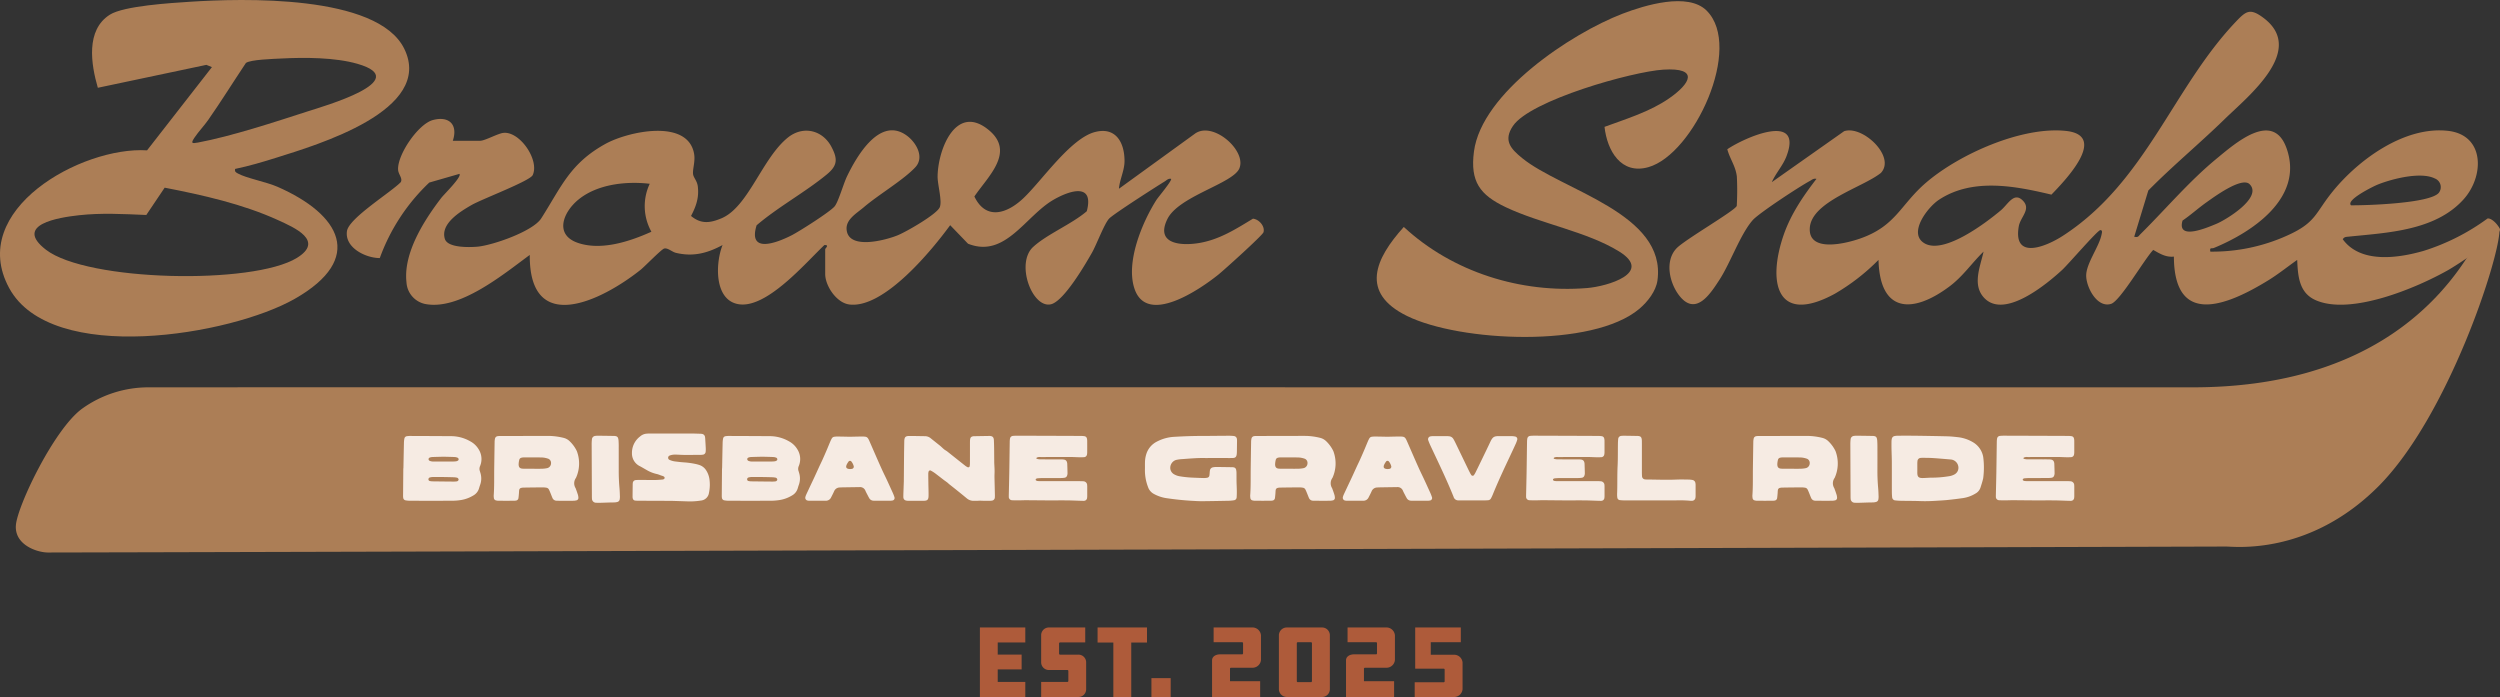
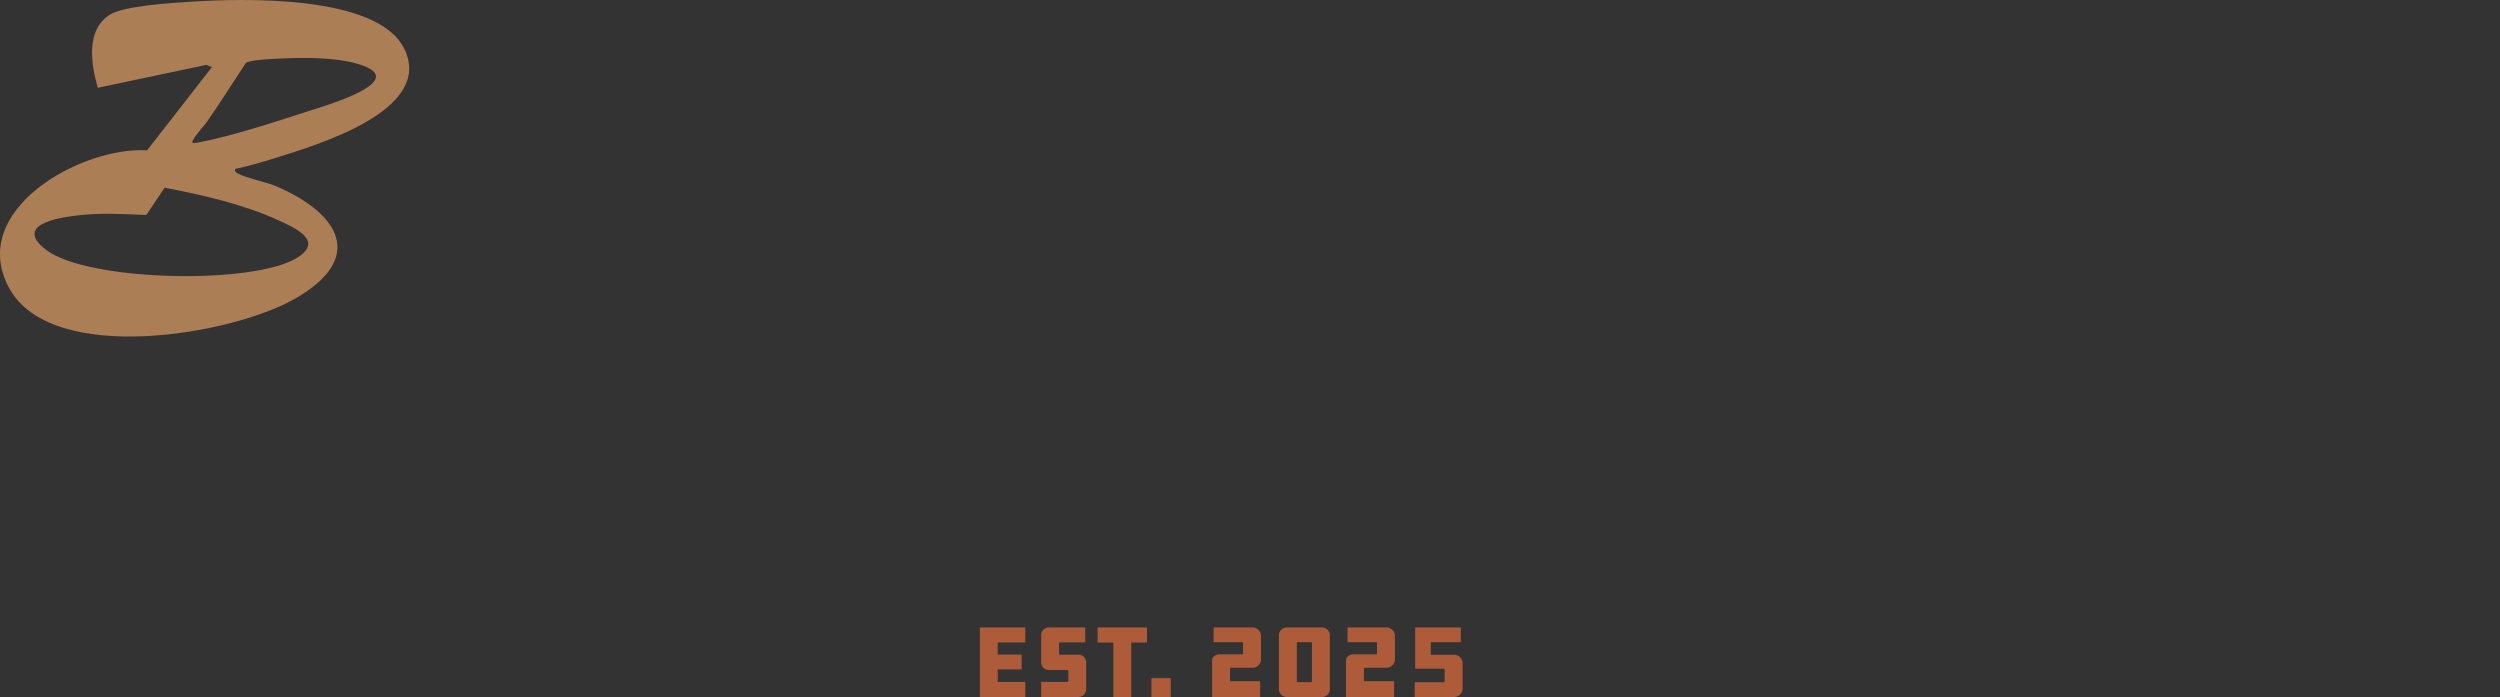
<svg xmlns="http://www.w3.org/2000/svg" width="679.888" height="189.547" viewBox="0 0 679.888 189.547">
  <rect x="0" y="0" width="679.888" height="189.547" fill="#333333" stroke="none" />
  <g id="Top" transform="translate(-2)">
-     <path id="Path_3928" data-name="Path 3928" d="M344.326-10.918c2.236-.014,22.539,2.56,41.438-16.339s33.017-62.175,32.948-69.735c-.02-2.225-3.8-.583-7.86,5.982C403.08-78.452,383.6-54.214,335.318-54.214s-553.45-.029-556.1,0a30.921,30.921,0,0,0-17.841,5.751c-7.6,5.442-17.627,26.365-18.08,31.7s5.639,7.435,8.674,7.468S339.01-10.888,344.326-10.918Z" transform="translate(263.028 159.552)" fill="#ac7e56" />
-     <path id="Path_3935" data-name="Path 3935" d="M-252.2-10.835v.281q-.034,3.58-.062,7.159a3.117,3.117,0,0,0,.039.559.778.778,0,0,0,.624.681,6.784,6.784,0,0,0,1.251.117c3.884.008,7.768.015,11.652-.005a15.719,15.719,0,0,0,2.234-.2,9.224,9.224,0,0,0,3.271-1.215,3.249,3.249,0,0,0,1.567-1.9c.109-.358.213-.718.341-1.07a5.069,5.069,0,0,0,.053-3.174c-.05-.18-.1-.36-.165-.537a1.871,1.871,0,0,1,.084-1.363,4.943,4.943,0,0,0-.425-4.57,5.864,5.864,0,0,0-2.21-2.106,10.557,10.557,0,0,0-5.081-1.427c-.327-.007-.655-.006-.983-.007q-5.194-.029-10.388-.047a4.968,4.968,0,0,0-.836.066.776.776,0,0,0-.668.636,6.5,6.5,0,0,0-.124,1.113c-.056,2.338-.1,4.677-.144,7.015Zm14.017-3.09a2.466,2.466,0,0,1,.8.21c.1.043.182.2.227.326a.436.436,0,0,1-.237.461,1.492,1.492,0,0,1-.387.153,6.116,6.116,0,0,1-.837.064q-2.6.007-5.191,0a2.616,2.616,0,0,1-1.234-.189.57.57,0,0,1-.3-.441.5.5,0,0,1,.311-.433,2.269,2.269,0,0,1,.674-.154c1.028-.041,2.055-.061,3.08-.088C-240.244-13.989-239.215-13.975-238.186-13.925Zm-.157,6.672c-.976.006-4.882-.048-5.858-.059a3.876,3.876,0,0,1-.824-.1.464.464,0,0,1-.342-.4.523.523,0,0,1,.338-.547,3.815,3.815,0,0,1,.817-.136c.883-.015,1.767-.011,2.651,0q1.534.02,3.068.066a5.647,5.647,0,0,1,.828.1.592.592,0,0,1,.5.579.608.608,0,0,1-.483.439,5.909,5.909,0,0,1-.693.057Zm10.735,3.56a4.507,4.507,0,0,0,.046.975.719.719,0,0,0,.549.58,2.64,2.64,0,0,0,.692.1c1.4.009,2.808.007,4.211,0a3.947,3.947,0,0,0,.558-.05.782.782,0,0,0,.659-.641c.064-.415.095-.835.133-1.253.029-.325.026-.654.077-.976a.694.694,0,0,1,.545-.577,2.984,2.984,0,0,1,.693-.082q2.6-.043,5.193-.058a5.9,5.9,0,0,1,.974.09.908.908,0,0,1,.663.477c.176.329.311.68.454,1.025.179.432.337.873.527,1.3a1.209,1.209,0,0,0,1.108.734c.093.006.187.014.28.014,1.451,0,2.9.007,4.352,0a4.081,4.081,0,0,0,.828-.122.694.694,0,0,0,.482-.627,3.437,3.437,0,0,0-.117-.826c-.2-.626-.413-1.244-.647-1.855a2.492,2.492,0,0,1,.1-2.789,9.466,9.466,0,0,0,.345-6.983,2.69,2.69,0,0,0-.214-.518,9.215,9.215,0,0,0-1.835-2.465,3.582,3.582,0,0,0-1.7-.931,17.83,17.83,0,0,0-3.61-.511c-.514-.009-1.029-.006-1.544-.006q-6.106.011-12.212.027a2.8,2.8,0,0,0-.556.044.83.83,0,0,0-.687.626,4.656,4.656,0,0,0-.109.97c-.043,2.433-.076,4.865-.111,7.3-.026,2.339.035,4.679-.12,7.016Zm10.643-7.057c-.889,0-1.779.02-2.669-.006-.908-.026-1.245-.407-1.2-1.34a5.629,5.629,0,0,1,.177-1.1.761.761,0,0,1,.589-.546,2.271,2.271,0,0,1,.553-.081c1.685,0,3.371-.021,5.055.016a5.779,5.779,0,0,1,1.509.287,1.212,1.212,0,0,1,.925,1.253,1.368,1.368,0,0,1-1.02,1.353,7.659,7.659,0,0,1-1.388.167c-.842.026-1.685.008-2.528.008v-.009Zm23.348-6.079q0-.772-.047-1.542a3.073,3.073,0,0,0-.122-.687.778.778,0,0,0-.591-.542,1.858,1.858,0,0,0-.414-.061q-2.244-.041-4.489-.066a4.622,4.622,0,0,0-.7.052,1,1,0,0,0-.923.906,11.681,11.681,0,0,0-.075,1.4q.027,7.015.059,14.031c0,.232,0,.468.022.7a1.111,1.111,0,0,0,1.171,1.14c.419.03.842.019,1.262.009.888-.022,1.775-.058,2.663-.083.374-.011.749,0,1.122-.019a3.213,3.213,0,0,0,.688-.12.837.837,0,0,0,.633-.681,4.09,4.09,0,0,0,.062-.835c-.024-.748-.049-1.5-.115-2.242-.15-1.679-.216-3.36-.205-4.874C-193.616-12.62-193.613-14.725-193.618-16.83ZM-178.959-2c1.5.043,3,.1,4.494.144a19.165,19.165,0,0,0,3.218-.239,2.433,2.433,0,0,0,2.173-2.083c.041-.183.07-.368.1-.553A10.4,10.4,0,0,0-168.9-7.52a6.024,6.024,0,0,0-.954-2.817,3.483,3.483,0,0,0-1.8-1.415,9.588,9.588,0,0,0-1.083-.293,22.4,22.4,0,0,0-3.2-.437c-.747-.048-1.492-.138-2.234-.234a4.852,4.852,0,0,1-1.739-.5.635.635,0,0,1-.065-.985,1.133,1.133,0,0,1,.439-.212,4,4,0,0,1,1.353-.171c.3,0,.6.007.9.026,1.864.117,3.729.027,5.593.05a6.987,6.987,0,0,0,.979-.065.849.849,0,0,0,.73-.751,5.835,5.835,0,0,0,.035-.969c-.035-.889-.1-1.777-.15-2.665a4.17,4.17,0,0,0-.049-.418.97.97,0,0,0-.82-.842,3.371,3.371,0,0,0-.418-.043c-.89-.025-1.78-.063-2.669-.064q-5.341-.006-10.683,0c-.453,0-.909,0-1.359.047a3.022,3.022,0,0,0-1.728.765,5.558,5.558,0,0,0-2.194,4.495,3.849,3.849,0,0,0,2.276,3.64c.668.369,1.326.756,1.991,1.132a9.375,9.375,0,0,0,2.491.937c.57.132.92.347,1.5.5a1.3,1.3,0,0,1,.493.247.449.449,0,0,1,.139.356.537.537,0,0,1-.249.3.926.926,0,0,1-.4.108c-.607.047-1.214.1-1.822.115-1.594.033-2.946-.038-4.539-.015-.281,0-.562.008-.842.034a.869.869,0,0,0-.811.828,2.307,2.307,0,0,0-.025.28c-.015,1.264-.03,2.236-.038,3.5a1.992,1.992,0,0,0,.065.415.738.738,0,0,0,.606.553c.316.031.635.048.952.048C-185.656-2.033-179.472-2.014-178.959-2Zm13.43-8.836v.281q-.034,3.58-.062,7.159a3.114,3.114,0,0,0,.039.559.778.778,0,0,0,.624.681,6.784,6.784,0,0,0,1.251.117c3.884.008,7.768.015,11.653-.005a15.719,15.719,0,0,0,2.234-.2,9.223,9.223,0,0,0,3.271-1.215,3.248,3.248,0,0,0,1.567-1.9c.109-.358.213-.718.341-1.07a5.069,5.069,0,0,0,.053-3.174c-.05-.18-.1-.36-.165-.537a1.87,1.87,0,0,1,.084-1.363,4.942,4.942,0,0,0-.425-4.57,5.863,5.863,0,0,0-2.21-2.106,10.558,10.558,0,0,0-5.082-1.427c-.327-.007-.655-.006-.983-.007q-5.194-.029-10.388-.047a4.967,4.967,0,0,0-.836.066.775.775,0,0,0-.668.636,6.492,6.492,0,0,0-.124,1.113c-.056,2.338-.1,4.677-.144,7.015Zm14.017-3.09a2.466,2.466,0,0,1,.8.21c.1.043.183.2.227.326a.436.436,0,0,1-.237.461,1.49,1.49,0,0,1-.387.153,6.114,6.114,0,0,1-.837.064q-2.6.007-5.191,0a2.616,2.616,0,0,1-1.234-.189.57.57,0,0,1-.3-.441.5.5,0,0,1,.31-.433,2.27,2.27,0,0,1,.674-.154c1.028-.041,2.055-.061,3.08-.088C-153.569-13.989-152.541-13.975-151.512-13.925Zm-.157,6.672c-.976.006-4.882-.048-5.858-.059a3.877,3.877,0,0,1-.824-.1.464.464,0,0,1-.342-.4.523.523,0,0,1,.338-.547,3.816,3.816,0,0,1,.817-.136c.883-.015,1.767-.011,2.651,0q1.534.02,3.068.066a5.648,5.648,0,0,1,.828.1.592.592,0,0,1,.5.579.608.608,0,0,1-.483.439,5.912,5.912,0,0,1-.693.057Zm17.658-12.25a6.477,6.477,0,0,0-.978.059.921.921,0,0,0-.677.456,8.135,8.135,0,0,0-.429.88c-.349.818-.678,1.643-1.03,2.46q-.268.623-.541,1.243-.306.694-.617,1.385c-.187.417-.571,1.195-.761,1.611-.576,1.254-.967,2.143-1.556,3.392q-.818,1.727-1.628,3.458c-.16.339-.322.677-.469,1.02a3.391,3.391,0,0,0-.168.533.761.761,0,0,0,.119.6.76.76,0,0,0,.523.319,1.708,1.708,0,0,0,.277.04q2.315.008,4.63.008a1.553,1.553,0,0,0,1.46-.917c.278-.541.559-1.081.808-1.635a1.655,1.655,0,0,1,1.523-1.054c.187-.011.373-.028.56-.031q2.1-.034,4.208-.065c.187,0,.375.011.561,0a1.556,1.556,0,0,1,1.677,1c.166.386.371.755.564,1.13.15.291.3.583.464.865a1.365,1.365,0,0,0,1.151.692c.14.01.28.02.421.02,1.358,0,2.714,0,4.07,0a4.233,4.233,0,0,0,.695-.072.686.686,0,0,0,.454-.3.684.684,0,0,0,.09-.538,10.883,10.883,0,0,0-.5-1.305c-.543-1.175-1.061-2.349-1.611-3.52-.463-.987-.96-1.974-1.408-2.968q-.351-.78-.7-1.563-.571-1.294-1.137-2.59-.716-1.651-1.44-3.3c-.524-1.192-.69-1.312-2.014-1.312-1.122,0-2.244.039-3.336.06C-131.859-19.464-132.934-19.492-134.012-19.5Zm2.444,7.531a5.542,5.542,0,0,1,.51-.793.491.491,0,0,1,.36-.129.49.49,0,0,1,.343.169,3.471,3.471,0,0,1,.643,1.261.6.6,0,0,1-.055.457.6.6,0,0,1-.363.284c-.09.017-.182.031-.262.042a2.132,2.132,0,0,1-.545.01C-131.774-10.769-131.949-11.188-131.567-11.972Zm40.073-.617c-.008-1.192-.015-2.289-.027-3.388-.009-.843-.029-1.686-.068-2.528-.037-.8-.348-1.111-1.109-1.156-.046,0-.093,0-.14,0-1.4.023-2.808.044-4.214.072a1.418,1.418,0,0,0-.412.074.775.775,0,0,0-.548.586,3,3,0,0,0-.073.554c-.013.421-.011.843-.011,1.264,0,1.593.005,3.185-.007,4.778a6.1,6.1,0,0,1-.069.942.434.434,0,0,1-.5.256,3.578,3.578,0,0,1-.6-.343c-.961-.749-1.912-1.509-2.865-2.267l-2.117-1.684c-.279-.223-.57-.349-.849-.572-.391-.311-.771-.719-1.162-1.03q-1.234-.981-2.464-1.966a2.445,2.445,0,0,0-1.535-.6c-1.452-.016-2.9-.058-4.355-.055-.976,0-1.269.3-1.333,1.23-.007.093-.009.187-.01.281q-.016.944-.034,1.893t-.027,1.9q-.021,2.324-.039,4.648c-.008.958-.011,1.477-.02,2.42,0,.067-.02.483-.02.552,0,.086-.019.515-.023.613-.013.324-.007.33-.018.616-.028.8-.071,1.591-.071,2.386,0,.674.346,1.006,1.043,1.07.093.008.187.016.28.016,1.4,0,2.809.018,4.215,0,1.022-.015,1.307-.308,1.32-1.382.014-1.123-.034-2.246-.05-3.37-.013-.889-.027-1.779-.027-2.669a2.429,2.429,0,0,1,.1-.547.432.432,0,0,1,.228-.251.433.433,0,0,1,.339-.01,11.039,11.039,0,0,1,1.184.741q1.161.886,2.316,1.781c.281.218.731.517,1.011.736.249.2.329.31.578.506l.535.422.482.381q1.851,1.468,3.672,2.973a2.868,2.868,0,0,0,1.933.7q.372,0,.745-.005c.35,0,.63-.035.981-.035s.784.034,1.142.034q.744,0,1.488,0a4.037,4.037,0,0,0,.559-.046.9.9,0,0,0,.81-.834q.027-.42.012-.841c-.036-1.575-.073-3.154-.107-4.621-.017-.71.04-1.285.025-1.93C-91.41-11.076-91.488-11.9-91.494-12.59ZM-76.826-2.139c1.732,0,3.464-.011,5.2,0,1.029.009,2.057.059,3.086.09.466.014.935.041,1.4.034a.883.883,0,0,0,.64-.249.884.884,0,0,0,.268-.632,4.136,4.136,0,0,0,.029-.42q0-1.264,0-2.527c0-.14-.006-.281-.019-.421A1.058,1.058,0,0,0-67.3-7.331a5.342,5.342,0,0,0-.561-.033q-1.262-.007-2.525-.007-4.283,0-8.566,0a6.265,6.265,0,0,1-.839-.048,1.188,1.188,0,0,1-.369-.176c-.077-.042-.076-.343,0-.379a1.255,1.255,0,0,1,.381-.162c.466-.04.933-.069,1.4-.072,1.638-.008,3.277,0,4.915-.008A7.062,7.062,0,0,0-72.347-8.3a.847.847,0,0,0,.684-.634,1.855,1.855,0,0,0,.1-.549c-.015-.888-.044-1.777-.077-2.665a1.6,1.6,0,0,0-.085-.41.893.893,0,0,0-.673-.649,3.517,3.517,0,0,0-.695-.074c-.515-.012-1.03-.008-1.544-.008-1.5,0-3,0-4.494-.011a4.276,4.276,0,0,1-.817-.145.132.132,0,0,1-.077-.105c.015-.078.037-.185.093-.221a1.988,1.988,0,0,1,1.1-.15q4-.024,8-.02c.795,0,1.589.056,2.384.072.467.009.936.008,1.4-.023a.844.844,0,0,0,.772-.7,3.332,3.332,0,0,0,.064-.556q.009-1.615,0-3.23a2.633,2.633,0,0,0-.07-.554.788.788,0,0,0-.648-.658,6.862,6.862,0,0,0-1.116-.079q-8.636-.034-17.272-.059a10.319,10.319,0,0,0-1.12.055.865.865,0,0,0-.763.717,5.7,5.7,0,0,0-.079.836c-.044,2.853-.075,5.709-.123,8.563-.033,1.965-.087,3.929-.13,5.894,0,.187-.009.375,0,.561a.9.9,0,0,0,.246.643.9.9,0,0,0,.629.28c.653.038,1.308.032,1.964.029s1.31-.041,1.965-.035C-80.76-2.171-76.829-2.128-76.826-2.139ZM-42.58-19.422a11.451,11.451,0,0,0-4.7,1.308,5.686,5.686,0,0,0-2.883,3.468A7.851,7.851,0,0,0-50.5-12.43c-.016.656.011,1.313-.014,1.968a12.734,12.734,0,0,0,.84,4.674A3.311,3.311,0,0,0-48.085-3.9a10.233,10.233,0,0,0,3.3,1.137,78.384,78.384,0,0,0,7.968.788q1.051.067,2.106.056,3.513-.042,7.025-.117a10.972,10.972,0,0,0,1.395-.134.825.825,0,0,0,.72-.758c.045-.605.056-1.215.049-1.822-.01-.843-.06-1.685-.075-2.527-.015-.8,0-1.593-.013-2.389a4.189,4.189,0,0,0-.1-.833.8.8,0,0,0-.682-.624,1.477,1.477,0,0,0-.278-.039c-1.5-.023-3-.049-4.5-.061a4.332,4.332,0,0,0-.836.092,1,1,0,0,0-.828.847,6.677,6.677,0,0,0-.075.7,6.5,6.5,0,0,1-.074.7.7.7,0,0,1-.55.578,4.549,4.549,0,0,1-.973.09c-.889-.017-1.778-.058-2.667-.095a28.845,28.845,0,0,1-3.774-.364,4.491,4.491,0,0,1-1.71-.605,2.034,2.034,0,0,1-.937-1.347,2.251,2.251,0,0,1,1.559-2.511,9.987,9.987,0,0,1,1.669-.227c2.1-.148,4.2-.345,6.315-.29.469.012.937-.012,1.406-.013q1.335-.006,2.669,0c1.077,0,2.155.024,3.232.008.827-.012,1.107-.277,1.2-1.06.027-.232.037-.467.041-.7q.022-1.476.036-2.951a3.839,3.839,0,0,0-.021-.421.92.92,0,0,0-.807-.847,11.6,11.6,0,0,0-1.4-.077c-2.388.013-4.777.038-6.618.054C-37.432-19.679-40-19.566-42.58-19.422ZM-21.874-3.694a4.5,4.5,0,0,0,.046.975.719.719,0,0,0,.549.58,2.639,2.639,0,0,0,.692.1c1.4.009,2.808.007,4.212,0a3.947,3.947,0,0,0,.558-.05.782.782,0,0,0,.659-.641c.064-.415.095-.835.133-1.253.029-.325.026-.654.077-.976a.694.694,0,0,1,.545-.577,2.984,2.984,0,0,1,.693-.082q2.6-.043,5.193-.058a5.9,5.9,0,0,1,.974.09.908.908,0,0,1,.663.477c.176.329.311.68.454,1.025.179.432.337.873.527,1.3a1.209,1.209,0,0,0,1.108.734c.093.006.187.014.28.014,1.451,0,2.9.007,4.352,0a4.082,4.082,0,0,0,.828-.122.7.7,0,0,0,.482-.627,3.437,3.437,0,0,0-.117-.826C.838-4.244.62-4.862.386-5.474a2.492,2.492,0,0,1,.1-2.789,9.466,9.466,0,0,0,.345-6.983,2.693,2.693,0,0,0-.214-.518,9.216,9.216,0,0,0-1.835-2.465,3.582,3.582,0,0,0-1.7-.931,17.829,17.829,0,0,0-3.61-.511c-.514-.009-1.029-.006-1.544-.006q-6.106.011-12.212.027a2.8,2.8,0,0,0-.556.044.83.83,0,0,0-.687.626,4.65,4.65,0,0,0-.109.97c-.043,2.433-.076,4.865-.111,7.3-.026,2.339.035,4.679-.12,7.016Zm10.643-7.057c-.889,0-1.779.02-2.669-.006-.908-.026-1.245-.407-1.2-1.34a5.629,5.629,0,0,1,.177-1.1.761.761,0,0,1,.589-.546,2.271,2.271,0,0,1,.553-.081c1.685,0,3.371-.021,5.055.016a5.779,5.779,0,0,1,1.509.287A1.212,1.212,0,0,1-6.3-12.27a1.368,1.368,0,0,1-1.02,1.353,7.658,7.658,0,0,1-1.388.167c-.842.026-1.685.008-2.528.008v-.009Zm23.4-8.753a6.477,6.477,0,0,0-.978.059.921.921,0,0,0-.677.456,8.133,8.133,0,0,0-.429.88c-.349.818-.678,1.643-1.03,2.46q-.268.623-.541,1.243-.306.694-.617,1.385c-.187.417-.571,1.195-.761,1.611-.576,1.254-.967,2.143-1.556,3.392Q4.761-6.291,3.951-4.56c-.16.339-.322.677-.469,1.02a3.4,3.4,0,0,0-.168.533.761.761,0,0,0,.119.6.761.761,0,0,0,.523.319,1.709,1.709,0,0,0,.277.04q2.315.008,4.63.008a1.553,1.553,0,0,0,1.46-.917c.278-.541.559-1.081.808-1.635a1.655,1.655,0,0,1,1.523-1.054c.187-.011.373-.028.56-.031q2.1-.034,4.208-.065c.187,0,.375.011.561,0a1.556,1.556,0,0,1,1.677,1c.166.386.371.755.564,1.13.15.291.3.583.464.865a1.365,1.365,0,0,0,1.151.692c.14.01.28.02.421.02,1.357,0,2.714,0,4.07,0a4.233,4.233,0,0,0,.695-.072.686.686,0,0,0,.454-.3.684.684,0,0,0,.089-.538,10.882,10.882,0,0,0-.5-1.305c-.543-1.175-1.061-2.349-1.611-3.52C25-8.759,24.5-9.746,24.05-10.74q-.351-.78-.7-1.563-.571-1.294-1.137-2.59-.716-1.651-1.44-3.3c-.524-1.192-.69-1.312-2.014-1.312-1.122,0-2.244.039-3.336.06C14.32-19.464,13.245-19.492,12.168-19.5Zm2.444,7.531a5.54,5.54,0,0,1,.51-.793.491.491,0,0,1,.36-.129.49.49,0,0,1,.343.169,3.472,3.472,0,0,1,.643,1.261.6.6,0,0,1-.055.457.6.6,0,0,1-.363.284c-.09.017-.182.031-.262.042a2.132,2.132,0,0,1-.545.01C14.4-10.769,14.23-11.188,14.612-11.972ZM41.823-2.139c.327,0,.656-.009.982-.038A.949.949,0,0,0,43.6-2.69a10.775,10.775,0,0,0,.479-1.015c1.463-3.6,3.12-7.122,4.776-10.64.518-1.1,1.036-2.2,1.537-3.314a6.96,6.96,0,0,0,.366-1.056.7.7,0,0,0-.485-.765,4.806,4.806,0,0,0-.967-.129c-1.124-.016-2.248,0-3.373-.01-1.39-.017-1.848.138-2.508,1.549-.735,1.569-1.495,3.127-2.249,4.688q-.884,1.835-1.786,3.663a6.212,6.212,0,0,1-.432.72.442.442,0,0,1-.368.162.441.441,0,0,1-.347-.2,4.956,4.956,0,0,1-.293-.478q-.325-.623-.63-1.256-1.674-3.483-3.358-6.961c-.183-.379-.375-.756-.591-1.117a1.508,1.508,0,0,0-1.147-.725,4.166,4.166,0,0,0-.561-.034q-1.967-.006-3.935,0a3.523,3.523,0,0,0-.557.056.791.791,0,0,0-.57.374.791.791,0,0,0-.068.678,16.761,16.761,0,0,0,.644,1.555c2.126,4.539,4.32,9.047,6.194,13.7.017.043.038.086.053.13a1.316,1.316,0,0,0,1.376.976c.281-.008.562.005.843.005h2.951c1.077,0,2.155,0,3.231,0Zm22.036,0c1.732,0,3.464-.011,5.2,0,1.029.009,2.057.059,3.086.09.466.014.935.041,1.4.034a.883.883,0,0,0,.64-.249.884.884,0,0,0,.268-.632,4.1,4.1,0,0,0,.029-.42q0-1.264,0-2.527c0-.14-.006-.281-.019-.421a1.058,1.058,0,0,0-1.075-1.071,5.343,5.343,0,0,0-.561-.033Q71.564-7.37,70.3-7.37q-4.283,0-8.566,0a6.265,6.265,0,0,1-.839-.048,1.189,1.189,0,0,1-.369-.176c-.077-.042-.076-.343,0-.379a1.255,1.255,0,0,1,.381-.162c.465-.04.933-.069,1.4-.072,1.638-.008,3.277,0,4.915-.008A7.063,7.063,0,0,0,68.338-8.3a.847.847,0,0,0,.684-.634,1.855,1.855,0,0,0,.1-.549c-.015-.888-.044-1.777-.077-2.665a1.6,1.6,0,0,0-.085-.41.893.893,0,0,0-.673-.649,3.516,3.516,0,0,0-.695-.074c-.515-.012-1.03-.008-1.544-.008-1.5,0-3,0-4.494-.011a4.276,4.276,0,0,1-.817-.145.132.132,0,0,1-.077-.105c.015-.078.037-.185.093-.221a1.988,1.988,0,0,1,1.1-.15q4-.024,8-.02c.795,0,1.589.056,2.384.072.467.009.936.008,1.4-.023a.844.844,0,0,0,.772-.7,3.334,3.334,0,0,0,.064-.556q.009-1.615,0-3.23a2.632,2.632,0,0,0-.07-.554.788.788,0,0,0-.648-.658,6.863,6.863,0,0,0-1.116-.079Q64-19.709,55.366-19.733a10.319,10.319,0,0,0-1.12.055.865.865,0,0,0-.763.717,5.707,5.707,0,0,0-.079.836c-.044,2.853-.075,5.709-.123,8.563-.033,1.965-.087,3.929-.13,5.894,0,.187-.009.375,0,.561a.9.9,0,0,0,.246.643.9.9,0,0,0,.629.28c.653.038,1.308.032,1.964.029S57.3-2.2,57.959-2.19C59.925-2.171,63.856-2.128,63.859-2.139Zm30.062,0a31.169,31.169,0,0,1,3.929.112,2.548,2.548,0,0,0,.421,0,.944.944,0,0,0,.937-.871,3,3,0,0,0,.039-.419q0-1.545,0-3.091A2.808,2.808,0,0,0,99.2-6.82a.986.986,0,0,0-.8-.87A6.653,6.653,0,0,0,97.286-7.8c-1.124-.014-2.25-.043-3.372.006-2.624.114-5.244-.009-7.866-.018a5.07,5.07,0,0,1-.56-.033.888.888,0,0,1-.808-.835c-.035-.419-.04-.842-.04-1.263q0-3.653,0-7.306c0-.375,0-.75-.01-1.124-.039-1-.292-1.258-1.246-1.295-.094,0-.187,0-.281,0-1.077-.018-2.154-.039-3.231-.051a7.1,7.1,0,0,0-.841.038.9.9,0,0,0-.833.814c-.052.463-.069.932-.076,1.4-.031,2.013.008,4.03-.09,6.04-.122,2.529-.024,5.058-.132,7.585a6.084,6.084,0,0,0,.06.979.786.786,0,0,0,.654.649,13.427,13.427,0,0,0,1.4.082q4.286.011,8.571,0c1.78,0,3.56-.006,5.339,0ZM114.7-3.694a4.5,4.5,0,0,0,.046.975.719.719,0,0,0,.549.58,2.64,2.64,0,0,0,.692.1c1.4.009,2.808.007,4.211,0a3.947,3.947,0,0,0,.558-.05.782.782,0,0,0,.659-.641c.064-.415.095-.835.133-1.253.029-.325.026-.654.077-.976a.694.694,0,0,1,.545-.577,2.984,2.984,0,0,1,.693-.082q2.6-.043,5.193-.058a5.9,5.9,0,0,1,.974.09.908.908,0,0,1,.663.477c.176.329.311.68.454,1.025.179.432.337.873.527,1.3a1.209,1.209,0,0,0,1.108.734c.093.006.187.014.28.014,1.451,0,2.9.007,4.352,0a4.082,4.082,0,0,0,.828-.122.7.7,0,0,0,.482-.627,3.437,3.437,0,0,0-.117-.826c-.2-.626-.413-1.244-.647-1.855a2.492,2.492,0,0,1,.1-2.789,9.466,9.466,0,0,0,.345-6.983,2.692,2.692,0,0,0-.214-.518,9.216,9.216,0,0,0-1.835-2.465,3.582,3.582,0,0,0-1.7-.931,17.828,17.828,0,0,0-3.61-.511c-.514-.009-1.029-.006-1.544-.006q-6.106.011-12.212.027a2.8,2.8,0,0,0-.556.044.83.83,0,0,0-.687.626,4.653,4.653,0,0,0-.109.97c-.043,2.433-.076,4.865-.111,7.3-.026,2.339.035,4.679-.12,7.016Zm10.643-7.057c-.889,0-1.779.02-2.669-.006-.908-.026-1.245-.407-1.2-1.34a5.632,5.632,0,0,1,.177-1.1.761.761,0,0,1,.589-.546,2.27,2.27,0,0,1,.553-.081c1.685,0,3.371-.021,5.055.016a5.779,5.779,0,0,1,1.509.287,1.212,1.212,0,0,1,.925,1.253,1.368,1.368,0,0,1-1.02,1.353,7.658,7.658,0,0,1-1.388.167c-.842.026-1.685.008-2.528.008v-.009Zm23.348-6.079q0-.772-.047-1.542a3.071,3.071,0,0,0-.122-.687.778.778,0,0,0-.591-.542,1.858,1.858,0,0,0-.414-.061q-2.244-.041-4.489-.066a4.621,4.621,0,0,0-.7.052,1,1,0,0,0-.923.906,11.675,11.675,0,0,0-.075,1.4q.027,7.015.058,14.031c0,.232,0,.468.022.7a1.111,1.111,0,0,0,1.171,1.14c.419.03.842.019,1.262.009.888-.022,1.775-.058,2.663-.083.374-.011.749,0,1.122-.019a3.214,3.214,0,0,0,.688-.12.837.837,0,0,0,.633-.681,4.085,4.085,0,0,0,.062-.835c-.024-.748-.049-1.5-.115-2.242-.15-1.679-.216-3.36-.205-4.874C148.7-12.62,148.7-14.725,148.694-16.83ZM158.7-19.724c-1.5-.012-3-.011-4.5,0a4.47,4.47,0,0,0-.836.088.923.923,0,0,0-.752.745,3.251,3.251,0,0,0-.088.694q-.016.983,0,1.967c.024,1.217.08,2.433.086,3.65.014,2.67,0,5.339.009,8.009,0,.514.021,1.031.074,1.542a.919.919,0,0,0,.913.9,14.679,14.679,0,0,0,1.539.1c1.732.032,3.466.017,5.2.082,1.36.051,2.715.014,4.071-.069,1.122-.069,2.246-.121,3.363-.234,1.4-.141,2.792-.317,4.182-.514a9.078,9.078,0,0,0,3.411-1.242,2.857,2.857,0,0,0,1.336-1.571c.272-.846.55-1.694.748-2.559a22.206,22.206,0,0,0,.018-5.737A5.765,5.765,0,0,0,174.6-18a10.128,10.128,0,0,0-3.97-1.32c-.884-.1-1.771-.2-2.658-.23-2.2-.072-8.38-.166-9.268-.174Zm2.438,11.506c-1.262.035-1.608-.316-1.595-1.546.009-.8,0-1.592,0-2.387a5.65,5.65,0,0,1,.045-.7.914.914,0,0,1,.818-.831,5.5,5.5,0,0,1,.7-.036c.889.015,1.78.009,2.666.067,1.541.1,3.079.242,4.619.368.14.011.28.025.419.041a2.262,2.262,0,0,1,1.914,2.255A2.039,2.039,0,0,1,169.6-9.174a4.608,4.608,0,0,1-1.6.489,29.065,29.065,0,0,1-4.9.367c-.553.029-1.253.082-1.954.1Zm30.473,6.079c1.732,0,3.464-.011,5.2,0,1.029.009,2.057.059,3.086.09.466.014.935.041,1.4.034a.883.883,0,0,0,.64-.249.884.884,0,0,0,.268-.632,4.105,4.105,0,0,0,.029-.42q0-1.264,0-2.527c0-.14-.006-.281-.019-.421a1.058,1.058,0,0,0-1.075-1.071,5.342,5.342,0,0,0-.561-.033q-1.262-.007-2.525-.007-4.283,0-8.566,0a6.265,6.265,0,0,1-.839-.048,1.189,1.189,0,0,1-.369-.176c-.077-.042-.076-.343,0-.379a1.255,1.255,0,0,1,.381-.162c.466-.04.933-.069,1.4-.072,1.638-.008,3.277,0,4.915-.008a7.063,7.063,0,0,0,1.115-.084.847.847,0,0,0,.684-.634,1.856,1.856,0,0,0,.1-.549c-.015-.888-.044-1.777-.077-2.665a1.6,1.6,0,0,0-.085-.41.893.893,0,0,0-.673-.649,3.516,3.516,0,0,0-.695-.074c-.515-.012-1.03-.008-1.544-.008-1.5,0-3,0-4.494-.011a4.276,4.276,0,0,1-.817-.145.132.132,0,0,1-.077-.105c.015-.078.037-.185.093-.221a1.988,1.988,0,0,1,1.1-.15q4-.024,8-.02c.795,0,1.589.056,2.384.072.467.009.936.008,1.4-.023a.844.844,0,0,0,.772-.7,3.335,3.335,0,0,0,.064-.556q.009-1.615,0-3.23a2.632,2.632,0,0,0-.07-.554.788.788,0,0,0-.648-.658,6.863,6.863,0,0,0-1.116-.079q-8.636-.034-17.272-.059a10.32,10.32,0,0,0-1.12.055.865.865,0,0,0-.763.717,5.7,5.7,0,0,0-.079.836c-.044,2.853-.075,5.709-.123,8.563-.033,1.965-.087,3.929-.13,5.894,0,.187-.009.375,0,.561a.9.9,0,0,0,.246.643.9.9,0,0,0,.629.28c.653.038,1.308.032,1.964.029s1.31-.041,1.965-.035C187.68-2.171,191.612-2.128,191.614-2.139Z" transform="translate(363.881 138.221)" fill="#f6ebe3" />
    <g id="Group_846" data-name="Group 846" transform="translate(0 0)">
      <g id="Group_847" data-name="Group 847" transform="translate(0 0)">
-         <path id="Path_3929" data-name="Path 3929" d="M633.012,64.742c1.138.23,1.13-.151,1.728-.743,6.831-6.764,13.127-14.266,20.559-20.4,5.189-4.28,15.416-13.34,19.132-2.952,4.831,13.5-9.286,22.822-19.727,27.131-.667.276-1.223-.275-.989,1.011a49.316,49.316,0,0,0,21-4.42c7.824-3.529,7.48-6.05,12.312-11.991,7.039-8.656,19.509-17.732,31.268-16.443,10.088,1.105,10,12.325,4.26,18.668-7.748,8.566-20.76,9.021-31.29,10.116-.684.071-1.116.049-1.544.7,4.852,6.661,15.064,5.164,22.043,3.149a59.343,59.343,0,0,0,17.351-8.8c1.212-.123,2.951,1.843,3.369,2.95,0,2.167-11.759,9.77-14.117,11.1-8.617,4.876-26.658,12.466-36.16,8.1-4.4-2.022-4.684-6.6-4.869-10.877-2.64,1.855-5.161,3.892-7.917,5.584-10.855,6.665-25.551,12.893-25.616-6.486-2.194.234-3.817-.8-5.616-1.814-2.368,2.434-8.969,13.882-11.466,14.669-3.8,1.2-6.762-4.516-6.769-7.681-.007-3.3,3.51-7.845,4.174-11.14.082-.41.36-1.266-.35-1.229-.747.039-8.762,9.35-10.34,10.8-4.211,3.88-15.394,13.158-20.961,7.886-3.72-3.522-1.326-8.719-.433-12.848-3.237,3.14-5.566,6.691-9.231,9.443-9.9,7.431-18.973,7.441-19.342-7.19a56.828,56.828,0,0,1-11.92,9.233c-15.77,8.563-18.365-3.064-13.846-16.1C539.663,58.558,543,53.661,546.6,49c-.826-.192-1.247.278-1.864.608-2.663,1.419-13.79,8.705-15.479,10.623-3.339,3.789-6.052,11.608-9.02,16.183-2.5,3.86-6.375,9.9-10.776,4.546-2.814-3.423-4.24-9.6-.908-13.08,2.266-2.367,15.928-10.236,16.37-11.532a75.406,75.406,0,0,0,.026-7.979c-.332-2.854-1.907-4.811-2.6-7.421,4.662-3.183,20.742-10.273,16.09,1.913-.959,2.513-2.908,4.6-3.987,7.034l19.666-13.856c5.014-1.7,14.142,6.936,10,11.348-4.849,3.9-18.795,7.747-19.326,14.892-.516,6.908,9.846,4.3,13.745,2.929,9.767-3.439,10.875-9.237,18.005-15.3,9.01-7.66,25.825-15.16,37.786-13.96,11.767,1.18-.081,13.466-3.833,17.34-9.91-2.366-21.43-4.606-30.552,1.372-3.141,2.058-8.623,9.252-3.887,11.909,5.32,2.984,16.655-5.615,20.714-9.035,1.947-1.641,3.6-5.228,6.094-2.473,2.073,2.29-.808,4.325-1.248,6.866-1.61,9.3,7.5,5.47,12,2.554,22.606-14.649,29.882-40.2,47.066-58.248,2.735-2.872,3.838-3.715,7.394-1.081,11.865,8.79-4.108,21.389-10.526,27.652-6.747,6.585-14.073,12.634-20.7,19.359Zm58.958-8.551c4.223.029,21.337-.5,23.854-3.367A2.522,2.522,0,0,0,714.79,48.9c-3.852-1.922-11.706.1-15.613,1.677-1.018.41-8.7,4.152-7.206,5.616M664.4,50.453c-2.119-2.119-9.72,3.5-11.733,4.924-2.229,1.573-4.254,3.43-6.509,4.96-1.633,5.508,6.627,1.969,9.207.888,2.671-1.118,12.637-7.17,9.035-10.772" transform="translate(-50.602 -0.356)" fill="#ac7e56" />
-         <path id="Path_3930" data-name="Path 3930" d="M507.9,2.927c9.992,9.945-3.479,39.062-15.844,42.568C484.6,47.608,480.84,41,480.124,34.537c5.944-2.19,12.275-4.087,17.544-7.734,5.826-4.033,8.318-8.437-1.528-7.829-8.457.521-36.237,8.332-40.93,15.327-2.638,3.933-.622,6.169,2.483,8.707,10.777,8.816,39.367,15.04,36.828,33.3-.411,2.951-2.707,5.835-4.906,7.7-12.71,10.762-48.8,9.016-63.185,1.965-12.867-6.31-8.715-15.55-.892-24.216,13.282,12.295,31.83,18.087,49.887,16.612,5.329-.435,18.146-4.109,8.634-9.97-8.78-5.409-21.266-7.5-30.758-12-7.095-3.362-9.746-6.993-8.684-15.145C446.7,25.269,471.05,9.134,484.995,3.778c6-2.3,17.8-5.934,22.905-.852" transform="translate(-41.768 -0.036)" fill="#ac7e56" />
-         <path id="Path_3933" data-name="Path 3933" d="M135.834,41.875h7.426c1.345,0,4.848-2.027,6.409-2.157,4.469-.374,9.786,7.475,7.885,11.5-.752,1.593-13.821,6.517-16.621,8.129-3.014,1.735-8.547,5.064-7.263,9.216.762,2.462,6.6,2.292,8.706,2.129,4.162-.323,15.235-4.175,17.5-7.708,5.458-8.527,7.775-14.936,17.515-20.29,6.051-3.327,22.269-6.933,24.05,2.656.4,2.146-.452,4.232-.259,5.65.123.9,1.086,1.773,1.273,3.235.392,3.057-.445,5.454-1.837,8.084,2.717,2.263,5.175,1.947,8.286.636,7.32-3.08,11.067-16.376,18.081-21.975,4.133-3.3,9.413-2.019,11.825,2.555,1.78,3.376,1.606,5.132-1.3,7.522-5.82,4.792-13.23,8.826-19.053,13.8-2.435,7.821,5.433,4.8,9.491,2.742,2.088-1.06,10.444-6.372,11.707-7.867,1.02-1.207,2.433-6.2,3.357-8.123,2.65-5.511,8.983-16.588,16.361-11.087,2.528,1.887,4.768,5.835,2.252,8.547-3.181,3.428-10.024,7.471-13.939,10.814-1.977,1.687-4.943,3.33-4.762,6.057.376,5.673,10.41,3.041,13.832,1.664,2.368-.953,10.256-5.49,11.421-7.483.9-1.536-.535-6.249-.5-8.592.1-7.364,5.031-19.957,13.944-12.55,7.242,6.018-.311,12.637-3.942,18.048,3.117,6.513,8.8,4.691,13.2.59,5.075-4.729,12.9-16.434,19.662-18.14,5.65-1.427,7.992,2.934,7.971,7.969-.011,2.526-1.33,5.013-1.522,7.478L337.6,39.985c4.877-3.62,14.212,4.574,12.126,9.424-1.771,4.122-16.483,7.516-19.558,13.748-3.406,6.906,3.875,7.349,8.75,6.5,5.475-.952,9.894-3.789,14.523-6.6,1.623.171,3.316,2.037,2.861,3.694-.224.816-10.806,10.351-12.324,11.565-4.925,3.936-19.3,13.861-22.738,3.86-2.476-7.2,2.027-18.055,5.959-24.239.447-.7,4.359-5.338,3.962-5.709-.759-.15-1.189.376-1.75.721-2.285,1.405-13.994,8.892-15.1,10.1-1.334,1.449-3.42,7.088-4.669,9.283-1.837,3.229-7.7,13.289-11.208,14.024-5.078,1.063-9.6-11.167-4.778-15.608,3.762-3.464,10.553-6.229,14.589-9.713,2.065-7.835-4.646-5.648-9-3.146-7.749,4.456-13.152,16.021-23.3,11.98l-4.855-5.036c-5.033,6.892-18.029,22.733-27.416,21.564-3.5-.436-6.57-5.071-6.57-8.292V71.354c0-.206,1.262-1.191-.219-1.121-5.133,4.852-15.649,17.3-23.3,16.093-6.75-1.068-6.346-11.227-4.39-16.1-4.152,2.242-8.029,3.244-12.7,2.123-1.039-.249-2.206-1.416-3.183-1.164-.753.194-5.284,4.881-6.409,5.777-10.521,8.385-30.306,18.156-30.145-4.042-7.1,5.2-19.223,15.3-28.6,13.306a6.394,6.394,0,0,1-4.927-5.874c-.906-7.927,4.808-16.875,9.465-22.942.754-.983,5.664-5.763,4.936-6.536l-8.206,2.366a53.287,53.287,0,0,0-13.453,20.531c-3.853,0-9.592-2.833-8.925-7.339.521-3.519,11.856-10.462,14.636-13.312.569-1.048-.661-2.092-.733-3.375-.229-4.1,5.5-12.459,9.468-13.513,4.452-1.181,6.857,1.3,5.414,5.637m53.555,11.7c-6.408-.741-14.171.068-19.356,4.268-4.176,3.383-6.726,9.606-.116,11.828,6.34,2.132,14.064-.413,19.925-3.055a14.248,14.248,0,0,1-.453-13.042" transform="translate(-10.687 -3.59)" fill="#ac7e56" />
        <path id="Path_3934" data-name="Path 3934" d="M63.941,45.939c-.151.76.185.927.769,1.252,2.237,1.249,7.763,2.291,10.784,3.618,17.036,7.483,23.919,19.5,4.656,30.465-17.379,9.9-66.18,18.17-77.651-2.926C-9.056,57.1,22.218,39.779,39.992,40.888L57.635,18.252l-1.514-.614L26.606,23.872C24.752,17.48,23.271,8.167,29.872,3.994,33.681,1.587,46.546.815,51.567.485c14.018-.92,51.032-2.1,58.359,12.741,8.286,16.786-23.78,26.192-34.841,29.68-3.658,1.154-7.385,2.248-11.144,3.033M76.449,15.915c-1.9.1-8.452.278-9.58,1.222-3.422,5.127-6.689,10.382-10.214,15.439-1.15,1.65-2.626,3.161-3.736,4.815-1.067,1.588-.8,1.7.918,1.378,9.043-1.695,20.891-5.581,29.8-8.465,4.3-1.391,29.067-8.469,13.6-12.942-6.119-1.771-14.439-1.777-20.791-1.447M44.782,51.037l-4.995,7.427c-6.146-.253-12.237-.608-18.374.078-5.315.595-17.832,2.491-8.926,9.369,11.2,8.652,56.26,9.594,68.24,2.238,7.61-4.673-.645-8.255-5.232-10.339-9.555-4.34-20.434-6.777-30.712-8.773" transform="translate(2 0)" fill="#ac7e56" />
      </g>
    </g>
    <path id="Path_3948" data-name="Path 3948" d="M-65.534,0h12.348V-4.088h-7.5V-7.5h6.5v-4.032h-6.5v-3.3h7.5V-18.9H-65.534Zm16.66,0H-38.85a2.1,2.1,0,0,0,2.212-2.212V-9.3a2.1,2.1,0,0,0-2.212-2.212h-4.872A.277.277,0,0,1-44-11.76v-2.772a.288.288,0,0,1,.28-.308h6.832V-18.9h-9.772a2.1,2.1,0,0,0-2.212,2.212v7.14a2.1,2.1,0,0,0,2.212,2.212h4.872c.2,0,.308.112.308.252V-4.34c0,.14-.112.252-.308.252h-7.084ZM-33.53-18.9v4.088h4.284V0h4.872V-14.812h4.284V-18.9ZM-13.65-5.124h-5.236V0h5.236ZM8.75-7.952a2.315,2.315,0,0,0,2.156-2.128v-6.664A2.319,2.319,0,0,0,8.75-18.9H-1.974v4h7.7a.28.28,0,0,1,.308.308V-11.9a.28.28,0,0,1-.308.308H-.238c-1.064,0-2.156.532-2.156,1.624V0H10.682V-4.284h-8.2v-3.36a.28.28,0,0,1,.308-.308ZM27.51-18.9H17.934a2.151,2.151,0,0,0-2.156,2.128V-2.156A2.157,2.157,0,0,0,17.934,0H27.51a2.116,2.116,0,0,0,2.128-2.156V-16.772A2.109,2.109,0,0,0,27.51-18.9ZM20.958-4.032a.28.28,0,0,1-.308-.308V-14.588a.28.28,0,0,1,.308-.308h3.5a.28.28,0,0,1,.308.308V-4.34a.28.28,0,0,1-.308.308Zm24.22-3.92a2.315,2.315,0,0,0,2.156-2.128v-6.664A2.319,2.319,0,0,0,45.178-18.9H34.454v4h7.7a.28.28,0,0,1,.308.308V-11.9a.28.28,0,0,1-.308.308H36.19c-1.064,0-2.156.532-2.156,1.624V0H47.11V-4.284h-8.2v-3.36a.28.28,0,0,1,.308-.308ZM65.254-14.9v-4H52.85V-7.7h7.7a.28.28,0,0,1,.308.308v3.08A.28.28,0,0,1,60.55-4H52.71V0H63.6A2.315,2.315,0,0,0,65.73-2.156V-9.324A2.292,2.292,0,0,0,63.6-11.48H57.078V-14.9Z" transform="translate(334.023 189.547)" fill="#ae5b3a" />
  </g>
</svg>